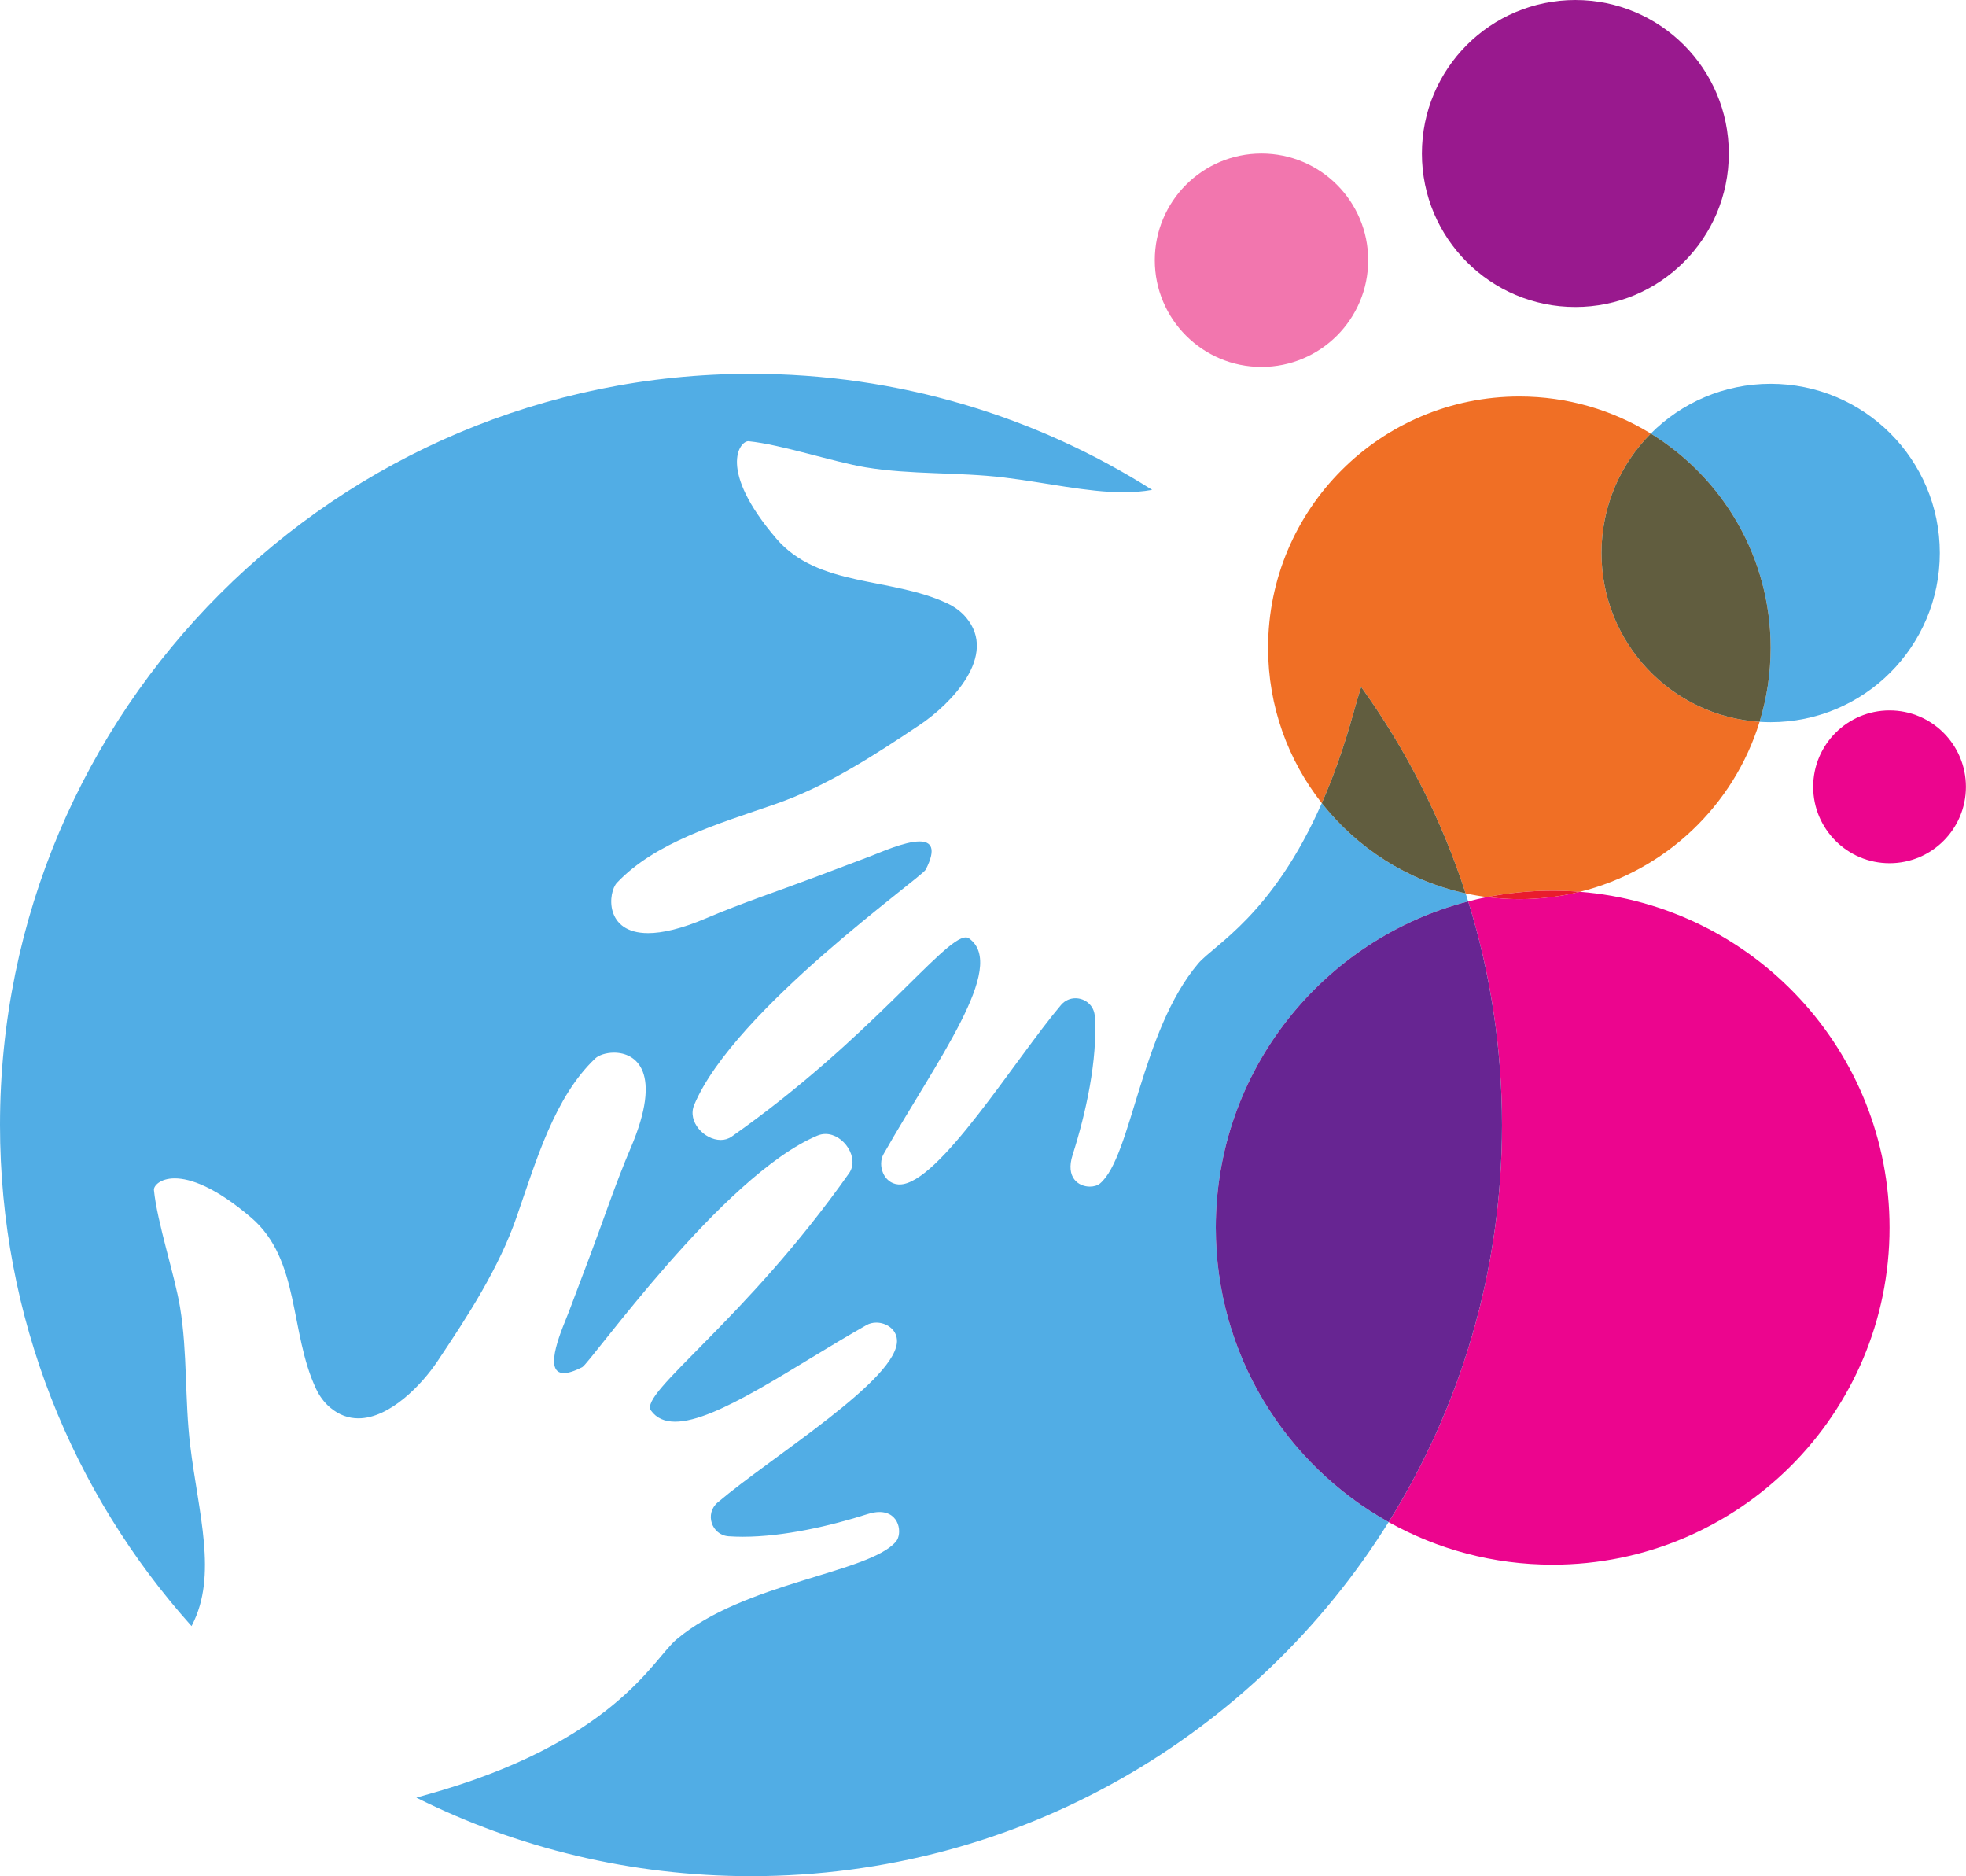
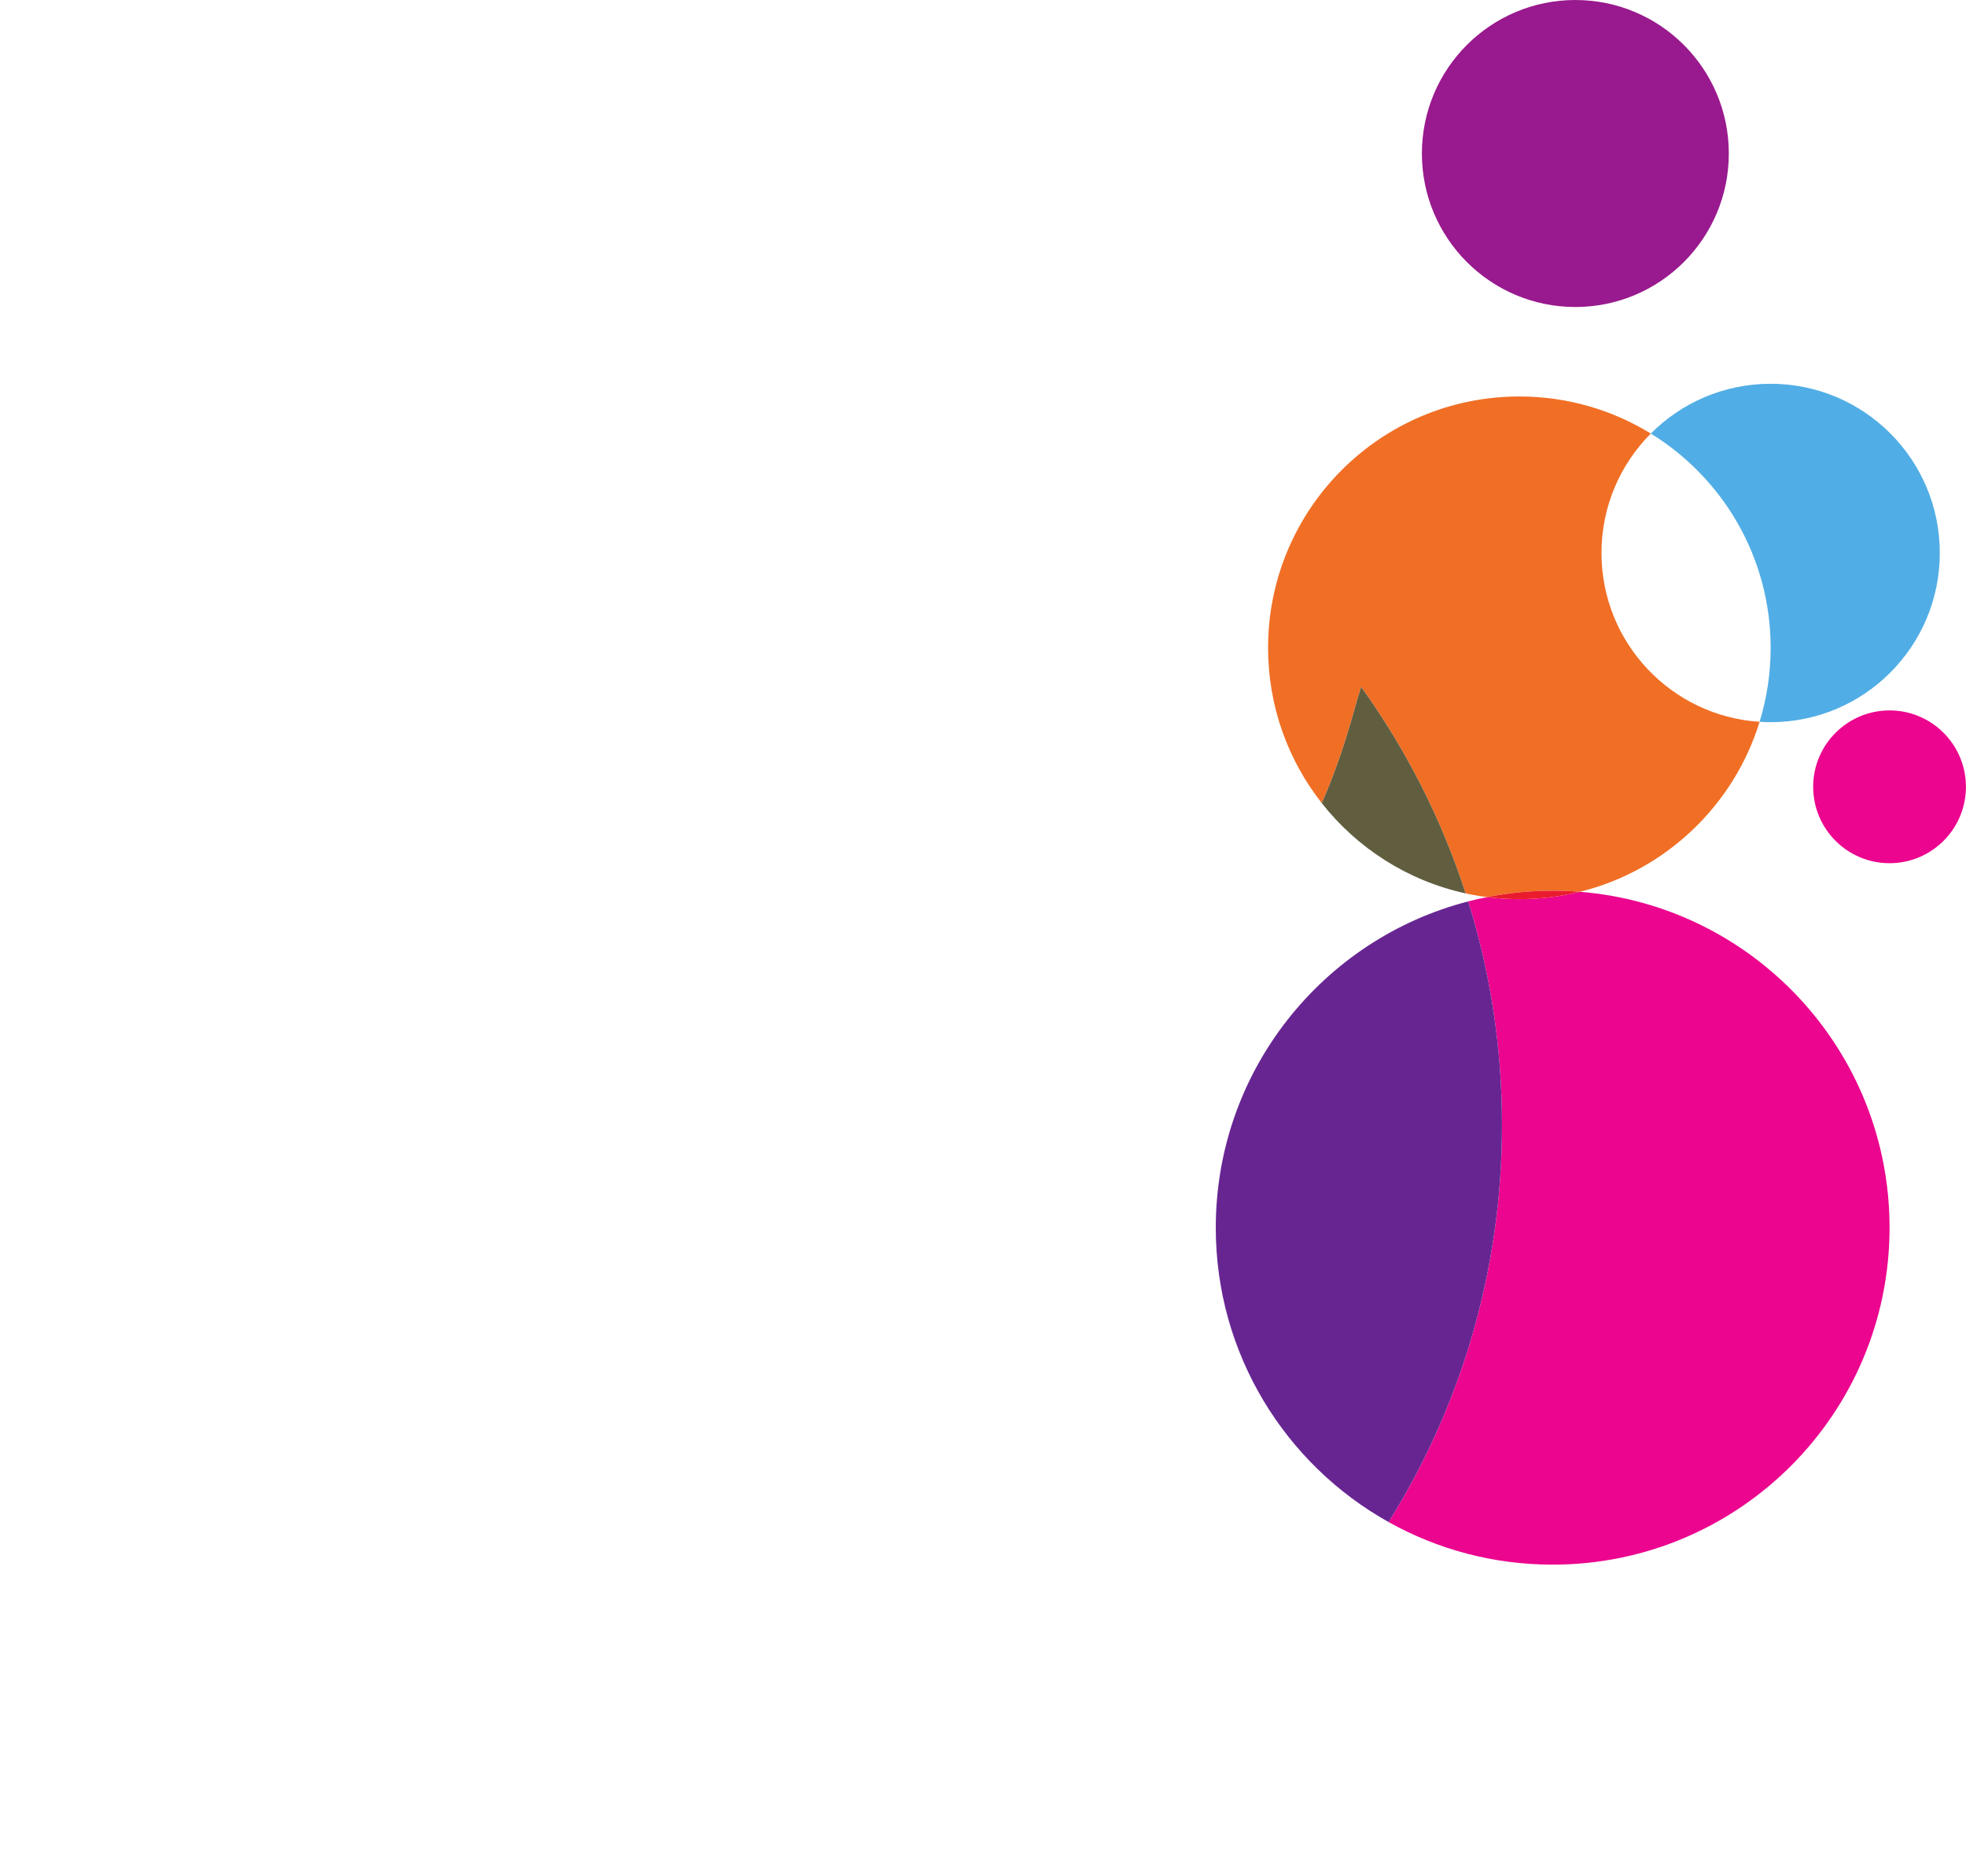
<svg xmlns="http://www.w3.org/2000/svg" height="981.0" preserveAspectRatio="xMidYMid meet" version="1.0" viewBox="0.0 0.0 1028.2 981.0" width="1028.2" zoomAndPan="magnify">
  <defs>
    <clipPath id="a">
      <path d="M 0 195 L 768 195 L 768 980.988 L 0 980.988 Z M 0 195" />
    </clipPath>
    <clipPath id="b">
      <path d="M 948 371 L 1028.16 371 L 1028.16 452 L 948 452 Z M 948 371" />
    </clipPath>
  </defs>
  <g>
    <g clip-path="url(#a)" id="change1_2">
-       <path d="M 392.77 980.988 C 329.879 980.988 270.441 966.207 217.742 939.93 C 219.258 939.492 220.797 939.051 222.379 938.613 C 321.008 911.301 341.555 867.574 353.641 857.336 C 389.031 827.344 454.465 822.578 468.555 806.066 C 472.02 802.004 470.59 790.582 459.953 790.582 C 458.141 790.582 456.059 790.914 453.688 791.672 C 434.395 797.84 409.77 803.52 388.512 803.52 C 385.984 803.52 383.5 803.441 381.082 803.273 C 372.117 802.645 368.457 791.406 375.312 785.594 C 404.004 761.254 470.699 720.59 469.09 700.457 C 468.637 694.828 463.367 691.547 458.301 691.547 C 456.512 691.547 454.746 691.957 453.227 692.816 C 414.434 714.801 374.824 743.355 353.078 743.355 C 347.676 743.355 343.375 741.59 340.465 737.527 C 333.953 728.441 390.016 690.199 444.055 613.438 C 449.621 605.531 441.312 592.918 431.727 592.918 C 430.324 592.918 428.891 593.191 427.477 593.785 C 377.73 614.664 308.77 712.68 304.477 714.871 C 300.258 717.023 297.141 717.945 294.887 717.945 C 283.203 717.945 294.781 693.113 297.551 685.777 C 301.207 676.098 304.859 666.418 308.516 656.742 C 315.617 637.922 321.926 618.781 329.828 600.285 C 346.895 560.34 332.598 550.395 321.125 550.395 C 316.926 550.395 313.105 551.727 311.336 553.402 C 290.098 573.555 280.609 606.246 270.238 636.195 C 260.922 663.094 244.773 687.895 228.777 711.793 C 220.637 723.953 203.859 741.605 187.418 741.605 C 182.348 741.605 177.305 739.922 172.559 735.879 C 169.465 733.242 167.051 729.898 165.316 726.219 C 151.34 696.562 157.09 658.652 131.336 636.652 C 112.578 620.633 99.547 616.133 91.375 616.133 C 83.684 616.133 80.297 620.125 80.504 622.238 C 82.148 639.02 91.414 666.898 94.148 683.457 C 98.086 707.305 96.566 731.77 99.469 755.77 C 103.754 791.141 113.887 823.688 100.488 849.605 C 100.383 849.809 100.27 850.02 100.16 850.227 C 37.883 780.719 0 688.895 0 588.223 C 0 371.305 175.848 195.457 392.77 195.457 C 469.918 195.457 541.867 217.707 602.562 256.133 C 597.719 257.012 592.707 257.379 587.539 257.379 C 568.465 257.379 547.32 252.371 525.055 249.676 C 501.055 246.77 476.59 248.289 452.742 244.352 C 436.184 241.617 408.305 232.352 391.523 230.707 C 391.461 230.699 391.398 230.699 391.336 230.699 C 386.824 230.699 375.266 245.633 405.938 281.539 C 427.938 307.293 465.848 301.543 495.504 315.52 C 499.18 317.254 502.527 319.668 505.164 322.762 C 522.305 342.883 496.988 368.328 481.078 378.98 C 457.176 394.977 432.375 411.125 405.48 420.441 C 375.531 430.812 342.84 440.305 322.688 461.539 C 317.941 466.543 315.98 487.914 338.953 487.91 C 346.336 487.91 356.301 485.699 369.57 480.031 C 388.066 472.129 407.207 465.82 426.023 458.719 C 435.703 455.062 445.383 451.41 455.059 447.754 C 460.027 445.879 473.012 439.969 480.883 439.969 C 486.879 439.969 489.906 443.402 484.152 454.68 C 481.961 458.973 383.949 527.934 363.066 577.68 C 359.316 586.621 368.473 596.055 376.918 596.051 C 378.957 596.051 380.957 595.5 382.719 594.258 C 455.379 543.105 493.527 490.148 505.102 490.148 C 505.754 490.148 506.324 490.32 506.809 490.668 C 527.234 505.297 489.543 555 462.102 603.434 C 458.809 609.246 462.121 618.684 469.742 619.293 C 469.98 619.312 470.223 619.32 470.469 619.32 C 490.836 619.32 530.828 553.863 554.879 525.516 C 556.957 523.062 559.73 521.957 562.465 521.957 C 567.371 521.957 572.152 525.527 572.555 531.285 C 574.148 554.035 567.855 582.305 560.957 603.891 C 557.137 615.836 564.117 620.441 569.98 620.441 C 572.105 620.441 574.086 619.836 575.352 618.758 C 591.863 604.672 596.629 539.234 626.617 503.844 C 634.953 494.004 665.488 478.562 691.285 419.934 C 709.812 443.469 736.211 460.523 766.508 467.125 C 766.961 468.52 767.402 469.914 767.84 471.316 C 691.922 490.926 635.84 559.875 635.84 641.918 C 635.84 708.078 672.305 765.723 726.234 795.844 C 656.867 907.012 533.453 980.988 392.77 980.988" fill="#51ade5" />
-     </g>
+       </g>
    <g id="change2_1">
      <path d="M 812.027 818.105 C 780.883 818.105 751.621 810.023 726.234 795.844 C 763.824 735.605 785.535 664.457 785.535 588.223 C 785.535 547.508 779.34 508.246 767.84 471.316 C 771.102 470.473 774.398 469.723 777.73 469.062 C 783.258 469.773 788.895 470.137 794.613 470.137 C 805.535 470.137 816.141 468.805 826.285 466.297 C 916.926 473.555 988.219 549.41 988.219 641.918 C 988.219 739.223 909.336 818.105 812.027 818.105" fill="#ec058e" />
    </g>
    <g id="change3_1">
      <path d="M 726.234 795.844 C 672.305 765.723 635.84 708.078 635.84 641.918 C 635.84 559.875 691.922 490.926 767.84 471.316 C 779.34 508.246 785.535 547.508 785.535 588.223 C 785.535 664.457 763.824 735.605 726.234 795.844" fill="#672592" />
    </g>
    <g id="change4_1">
      <path d="M 823.898 160.52 C 779.57 160.52 743.641 124.586 743.641 80.262 C 743.641 35.934 779.57 0.004 823.898 0.004 C 868.223 0.004 904.156 35.934 904.156 80.262 C 904.156 124.586 868.223 160.52 823.898 160.52" fill="#99198e" />
    </g>
    <g id="change1_1">
      <path d="M 926.031 377.602 C 924.086 377.602 922.152 377.539 920.242 377.414 C 924.004 365.184 926.031 352.188 926.031 338.723 C 926.031 291.344 900.953 249.82 863.355 226.699 C 879.375 210.617 901.539 200.668 926.031 200.668 C 974.891 200.668 1014.5 240.277 1014.5 289.137 C 1014.5 337.996 974.891 377.602 926.031 377.602" fill="#51ade5" />
    </g>
    <g id="change5_1">
      <path d="M 777.73 469.062 C 773.934 468.578 770.195 467.93 766.508 467.125 C 753.879 428.125 735.309 391.789 711.875 359.191 C 710.539 363.371 709.219 367.816 707.898 372.582 C 702.82 390.914 697.176 406.551 691.285 419.934 C 673.691 397.578 663.195 369.379 663.195 338.723 C 663.195 266.145 722.035 207.305 794.613 207.305 C 819.816 207.305 843.355 214.398 863.355 226.699 C 847.414 242.699 837.562 264.766 837.562 289.137 C 837.562 336.051 874.078 374.438 920.242 377.414 C 906.773 421.191 871.055 455.219 826.285 466.297 C 821.586 465.922 816.828 465.727 812.027 465.727 C 800.293 465.727 788.824 466.875 777.73 469.062" fill="#f06f25" />
    </g>
    <g id="change6_1">
      <path d="M 766.508 467.125 C 736.211 460.523 709.812 443.469 691.285 419.934 C 697.176 406.551 702.82 390.914 707.898 372.582 C 709.219 367.816 710.539 363.371 711.875 359.191 C 735.309 391.789 753.879 428.125 766.508 467.125" fill="#615d3f" />
    </g>
    <g id="change7_1">
      <path d="M 794.613 470.137 C 788.895 470.137 783.258 469.773 777.73 469.062 C 788.824 466.875 800.293 465.727 812.027 465.727 C 816.828 465.727 821.586 465.922 826.285 466.297 C 816.141 468.805 805.535 470.137 794.613 470.137" fill="#e91c2d" />
    </g>
    <g id="change6_2">
-       <path d="M 920.242 377.414 C 874.078 374.438 837.562 336.051 837.562 289.137 C 837.562 264.766 847.414 242.699 863.355 226.699 C 900.953 249.82 926.031 291.344 926.031 338.723 C 926.031 352.188 924.004 365.184 920.242 377.414" fill="#615d3f" />
-     </g>
+       </g>
    <g clip-path="url(#b)" id="change2_2">
      <path d="M 988.219 451.344 C 966.16 451.344 948.273 433.461 948.273 411.402 C 948.273 389.34 966.16 371.457 988.219 371.457 C 1010.281 371.457 1028.16 389.34 1028.16 411.402 C 1028.16 433.461 1010.281 451.344 988.219 451.344" fill="#ec058e" />
    </g>
    <g id="change8_1">
-       <path d="M 659.742 191.852 C 628.926 191.852 603.945 166.871 603.945 136.055 C 603.945 105.242 628.926 80.262 659.742 80.262 C 690.559 80.262 715.539 105.242 715.539 136.055 C 715.539 166.871 690.559 191.852 659.742 191.852" fill="#f276ae" />
-     </g>
+       </g>
  </g>
</svg>